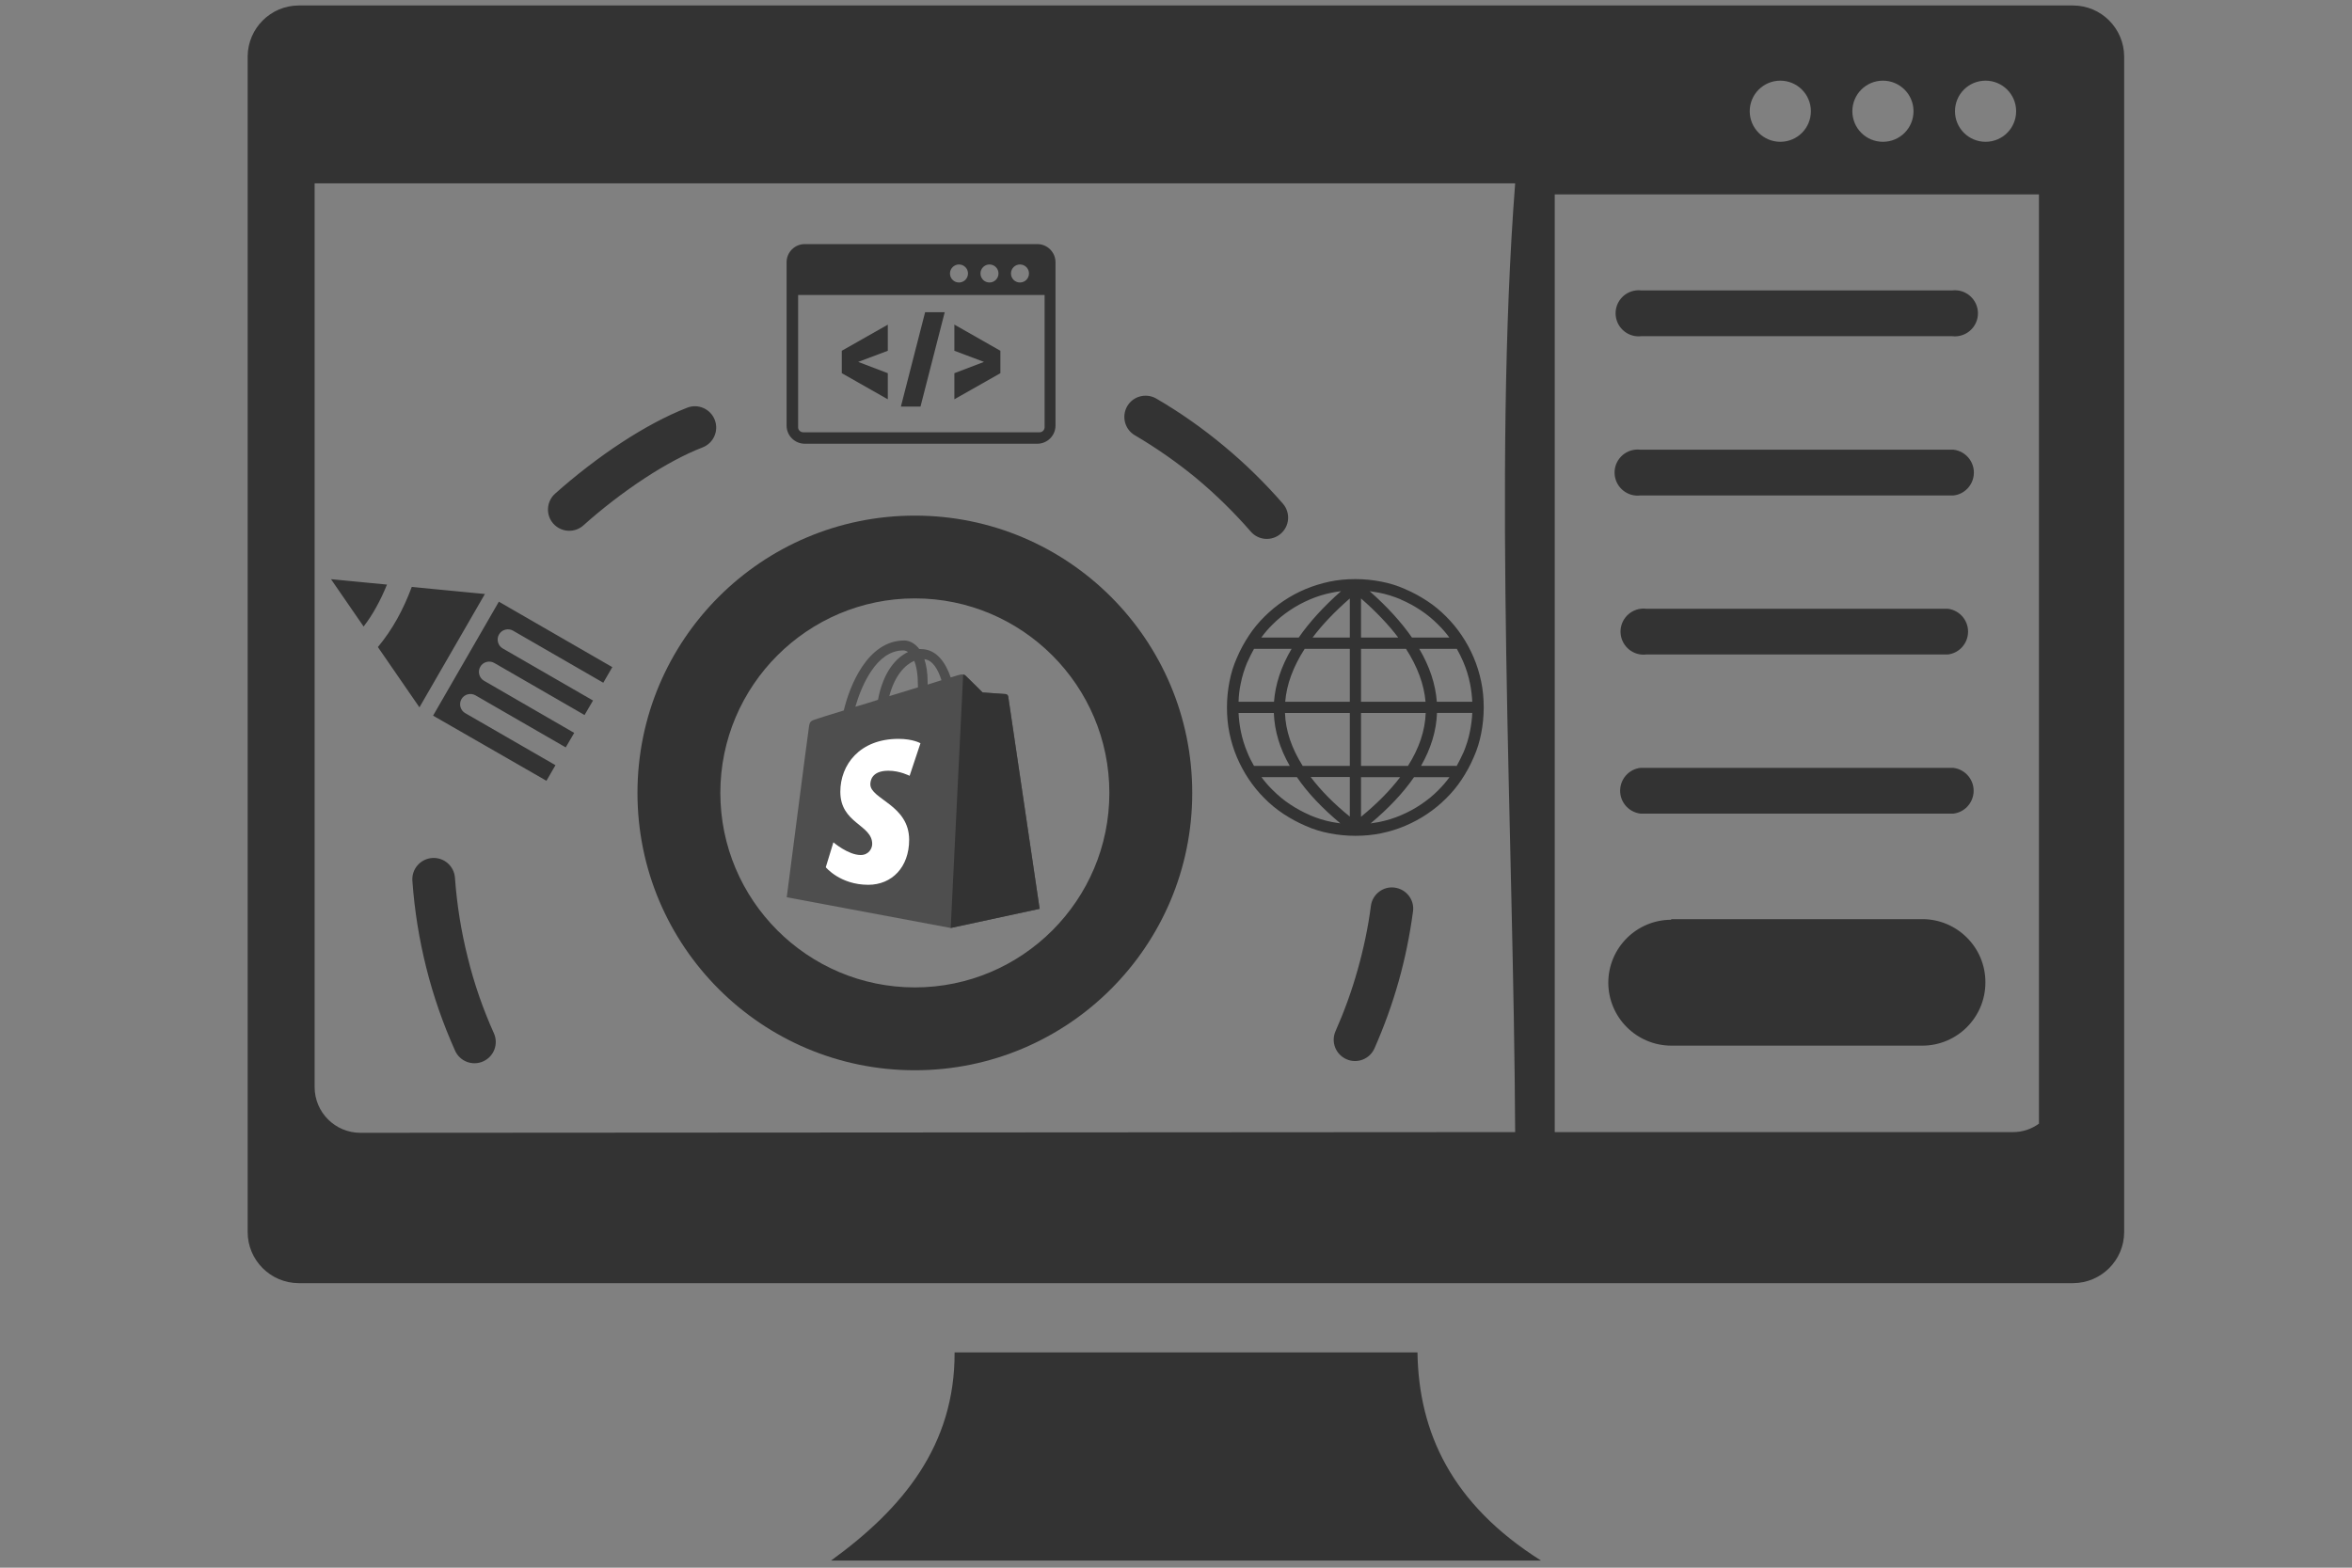
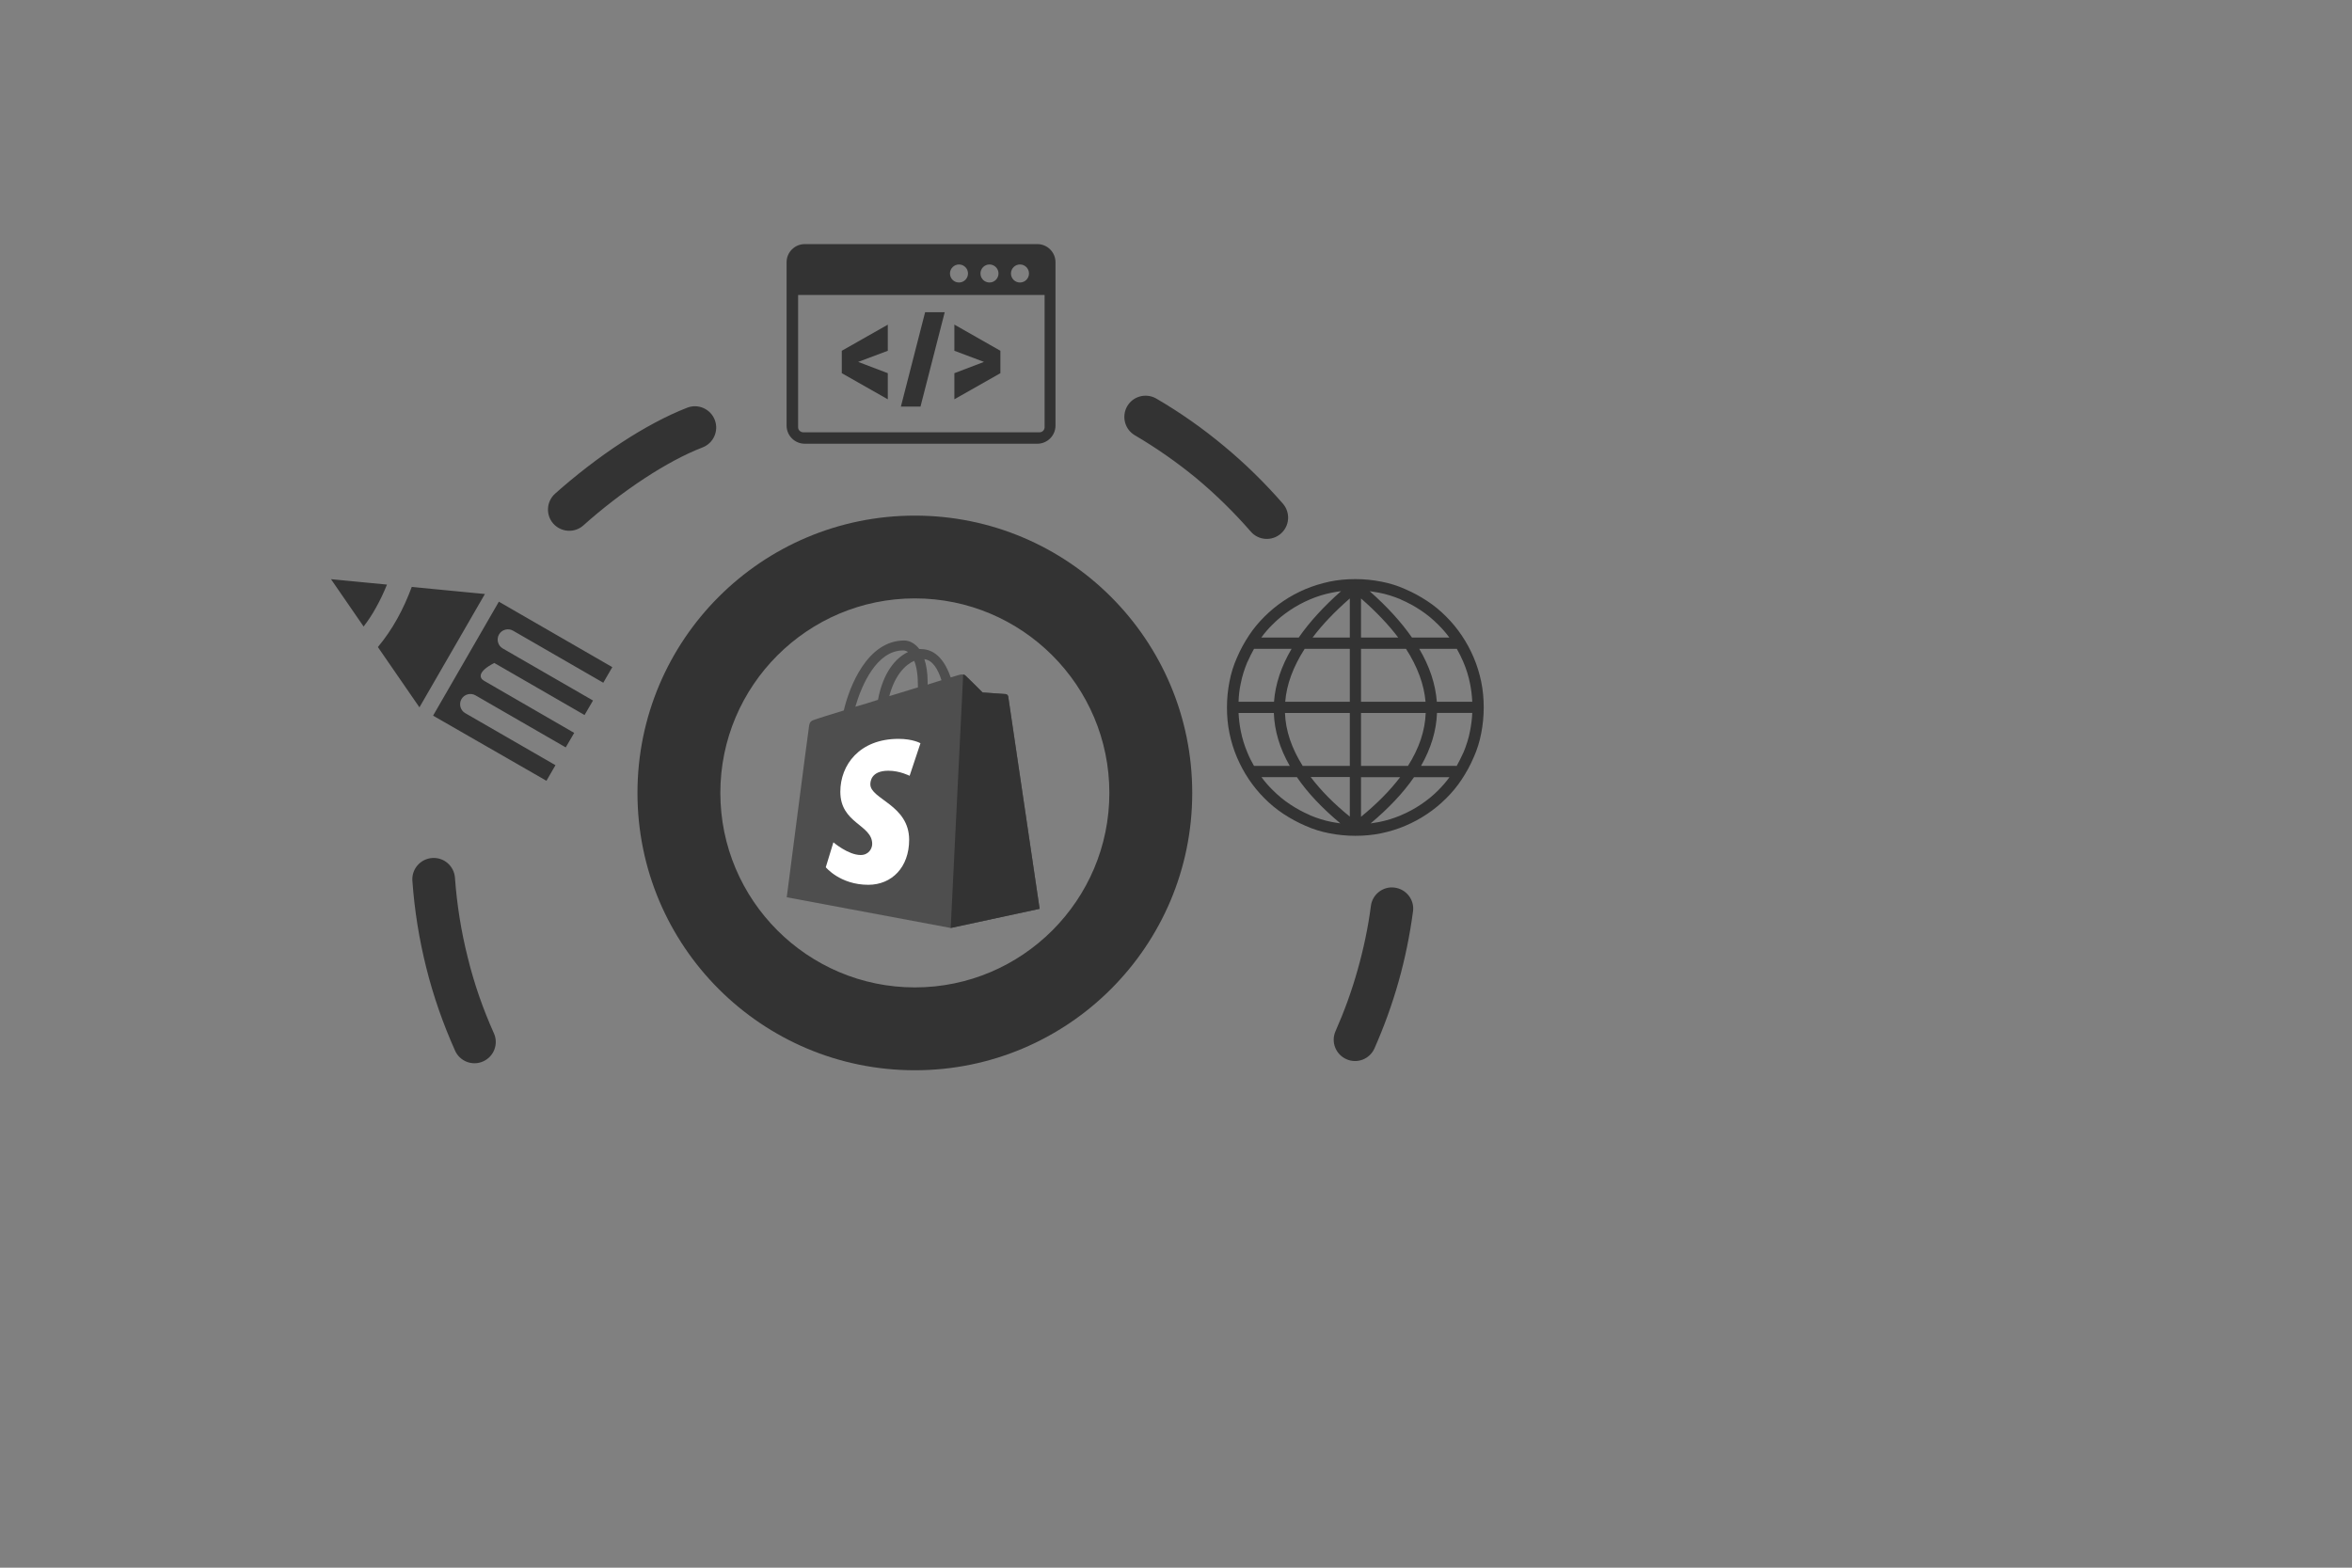
<svg xmlns="http://www.w3.org/2000/svg" width="3000" height="2000" viewBox="0 0 3000 2000" fill="none">
  <rect x="0" y="0" width="3000" height="2000" fill="#808080" stroke="none" />
-   <path fill-rule="evenodd" clip-rule="evenodd" d="M381 7H2644.3C2680.2 7.1 2709.2 36.2 2709.4 72.1V1571.9C2709.3 1607.8 2680.2 1636.8 2644.3 1637H381C345 1636.9 315.8 1607.6 315.9 1571.6V71.7C316.3 36 345.3 7.1 381 7ZM1932.6 1444.3C1930.7 1063.7 1904.2 603.1 1932.6 233.9H401.3V1386.8C401.3 1419.1 427.5 1445.2 459.7 1445.2L1932.6 1444.3ZM2093.5 428.9C2077.4 430.8 2062.8 419.2 2060.9 403.1C2059 387 2070.6 372.4 2086.7 370.5C2088.9 370.2 2091.2 370.2 2093.5 370.5H2490.1C2506.2 368.6 2520.8 380.2 2522.7 396.3C2524.6 412.4 2513 427 2496.9 428.9C2494.7 429.2 2492.4 429.2 2490.1 428.9H2093.5ZM2131.5 1172.6H2452.1C2496.5 1172.7 2532.5 1208.8 2532.4 1253.2C2532.4 1253.3 2532.4 1253.5 2532.4 1253.6C2532.3 1297.9 2496.5 1333.8 2452.2 1334H2131.6C2087.3 1333.8 2051.5 1297.9 2051.4 1253.6C2051.5 1209.3 2087.4 1173.5 2131.6 1173.4V1172.6H2131.5ZM2092.5 1038C2076.4 1036.1 2064.8 1021.5 2066.7 1005.4C2068.3 991.8 2079 981.1 2092.5 979.6H2491.4C2507.5 981.5 2519.1 996.1 2517.2 1012.2C2515.6 1025.8 2504.9 1036.5 2491.4 1038H2092.5ZM2099.8 835C2083.7 836.9 2069.1 825.3 2067.2 809.2C2065.3 793.1 2076.9 778.5 2093 776.6C2095.2 776.3 2097.5 776.3 2099.8 776.6H2484.3C2500.4 778.5 2512 793.1 2510.1 809.2C2508.5 822.8 2497.8 833.5 2484.3 835H2099.8ZM2092.2 632.1C2076.1 634 2061.5 622.4 2059.6 606.3C2057.7 590.2 2069.3 575.6 2085.4 573.7C2087.6 573.4 2089.9 573.4 2092.2 573.7H2491.7C2507.8 575.6 2519.4 590.2 2517.5 606.3C2515.9 619.9 2505.2 630.6 2491.7 632.1H2092.2ZM2600.7 1433.2V248H1983.1V1444.3H2567.4C2579.5 1444.4 2591.4 1440.5 2601.1 1433.2H2600.7ZM1217.8 1725.4H1808C1809.6 1827.5 1851.6 1919 1965.6 1990.9H1060C1151.7 1924.5 1218 1844 1217.6 1725.4H1217.8ZM2532.6 102.9C2554.1 102.9 2571.6 120.3 2571.6 141.9C2571.6 163.5 2554.2 180.9 2532.6 180.9C2511.1 180.9 2493.6 163.5 2493.6 141.9C2493.6 120.3 2511 102.9 2532.6 102.9ZM2270.8 102.9C2292.3 102.9 2309.8 120.3 2309.8 141.9C2309.8 163.5 2292.4 180.9 2270.8 180.9C2249.3 180.9 2231.8 163.5 2231.8 141.9C2231.8 120.3 2249.3 102.9 2270.8 102.9ZM2401.7 102.9C2423.2 102.9 2440.7 120.3 2440.7 141.9C2440.7 163.5 2423.3 180.9 2401.7 180.9C2380.1 180.9 2362.7 163.5 2362.7 141.9C2362.7 120.3 2380.1 102.9 2401.7 102.9Z" fill="#333333" />
-   <path fill-rule="evenodd" clip-rule="evenodd" d="M1026.5 311.4H1323.1C1335.9 311.4 1346.3 321.8 1346.3 334.6V542.9C1346.3 555.7 1335.9 566.1 1323.1 566.1H1026.5C1013.7 566.1 1003.3 555.7 1003.3 542.9V334.6C1003.3 321.8 1013.7 311.4 1026.5 311.4ZM1332.6 376.3H1018V545.1C1018 546.9 1018.7 548.5 1019.9 549.6C1021.1 550.7 1022.7 551.5 1024.4 551.5H1326C1327.8 551.5 1329.4 550.8 1330.5 549.6C1331.7 548.4 1332.4 546.8 1332.4 545.1V376.3H1332.6ZM1301 337.4C1307.3 337.4 1312.5 342.5 1312.5 348.9C1312.5 355.2 1307.4 360.4 1301 360.4C1294.6 360.4 1289.5 355.3 1289.5 348.9C1289.5 342.6 1294.6 337.4 1301 337.4ZM1223.2 337.4C1229.5 337.4 1234.7 342.5 1234.7 348.9C1234.7 355.2 1229.6 360.4 1223.2 360.4C1216.8 360.4 1211.7 355.3 1211.7 348.9C1211.7 342.6 1216.9 337.4 1223.2 337.4ZM1262.1 337.4C1268.4 337.4 1273.6 342.5 1273.6 348.9C1273.6 355.2 1268.5 360.4 1262.1 360.4C1255.7 360.4 1250.6 355.3 1250.6 348.9C1250.6 342.6 1255.7 337.4 1262.1 337.4ZM1132.4 447.5L1094.6 461.7L1132.4 476.1V509.4L1073.7 476.1V447.5L1132.4 414.2V447.5ZM1276 447.5V476.1L1217.3 509.4V476.1L1255.1 461.7L1217.3 447.5V414.1L1276 447.5ZM1174.1 518.7H1149.1L1180 398.3H1205L1174.1 518.7ZM1856.6 977.1C1857.1 977.1 1857.6 977.1 1858 977.2C1861 971.9 1863.7 966.3 1866.4 960.4C1866.5 960.3 1866.5 960.2 1866.6 960.2C1870.3 951.2 1873.3 942 1875.1 932.4C1876.5 925 1877.6 917.3 1877.9 909.5H1832.9C1832.1 932.4 1825.2 954.8 1812.6 977H1856.6V977.1ZM1848.8 991.5H1803.6C1789.8 1011.5 1771.3 1031.1 1748.2 1050.5C1751.8 1050 1755.5 1049.4 1759 1048.7C1768.7 1046.8 1778 1043.9 1787.1 1040C1796.2 1036.1 1804.8 1031.5 1812.7 1026.1C1820.6 1020.8 1827.9 1014.9 1834.7 1008C1839.8 1002.8 1844.7 997.3 1848.8 991.5ZM1709.6 1050.4C1686.4 1031 1667.8 1011.4 1654.2 991.4H1609C1613.3 997.3 1618.1 1002.8 1623.4 1008C1630.2 1014.8 1637.4 1020.8 1645.4 1026.1C1653.3 1031.4 1661.8 1036 1671 1040C1671.1 1040.1 1671.2 1040.1 1671.2 1040.2C1680.2 1043.9 1689.4 1046.9 1699 1048.7C1702.4 1049.4 1706 1049.8 1709.6 1050.4ZM1599.5 977.1H1645.1C1632.4 955 1625.6 932.4 1624.8 909.6H1579.8C1580.2 917.5 1581.1 925 1582.6 932.5C1584.5 942.2 1587.4 951.5 1591.3 960.6C1593.6 966.3 1596.4 971.8 1599.5 977.1ZM1579.8 895.3H1625C1626.7 872.9 1634.1 850.4 1647.4 827.8H1599.5C1596.5 833.1 1593.8 838.6 1591.2 844.4C1591.1 844.5 1591.1 844.6 1591 844.6C1587.3 853.6 1584.3 862.8 1582.5 872.4C1580.9 879.8 1580 887.4 1579.8 895.3ZM1608.8 813.4H1656.5C1670.1 793.8 1688.1 774 1710.5 754.2C1706.4 754.7 1702.6 755.3 1698.8 756.1C1689.1 758 1679.8 760.9 1670.7 764.8C1661.6 768.7 1653 773.3 1645.1 778.7C1637.2 784 1629.9 789.9 1623.1 796.8C1617.9 801.9 1613.1 807.4 1608.8 813.4ZM1747 754.2C1769.5 774.1 1787.4 793.8 1801 813.4H1848.7C1844.4 807.5 1839.6 802 1834.3 796.8C1827.5 790 1820.3 784 1812.3 778.7C1804.4 773.4 1795.9 768.8 1786.7 764.8C1786.6 764.7 1786.5 764.7 1786.5 764.6C1777.5 760.9 1768.3 757.9 1758.7 756.1C1754.9 755.4 1751 754.8 1747 754.2ZM1858.2 827.8H1810.3C1823.6 850.4 1831 872.9 1832.7 895.3H1877.9C1877.5 887.4 1876.6 879.9 1875.1 872.4C1873.2 862.7 1870.3 853.4 1866.4 844.3C1863.9 838.5 1861.2 833 1858.2 827.8ZM1695.9 742C1706.5 739.8 1717.4 738.8 1728.8 738.8C1740 738.8 1750.9 739.9 1761.7 742C1772.2 744 1782.3 747.1 1792.2 751.5C1792.3 751.5 1792.4 751.6 1792.6 751.7C1802.4 755.9 1811.7 761 1820.5 766.8C1829.2 772.5 1837.3 779.2 1844.7 786.7C1852.1 794.1 1858.7 802.1 1864.6 810.9C1870.5 819.6 1875.5 829 1879.7 838.8C1884 848.9 1887.1 859.1 1889.3 869.7C1891.5 880.3 1892.5 891.2 1892.5 902.6C1892.5 913.8 1891.4 924.7 1889.3 935.5C1887.3 946 1884.2 956.1 1879.8 966C1879.8 966.1 1879.7 966.2 1879.6 966.4C1875.4 976.3 1870.3 985.5 1864.5 994.3C1858.8 1003 1852.1 1011.1 1844.6 1018.5C1837.2 1025.9 1829.2 1032.5 1820.4 1038.4C1811.7 1044.3 1802.3 1049.3 1792.5 1053.5C1782.4 1057.8 1772.2 1060.9 1761.6 1063.1C1751 1065.3 1740.1 1066.3 1728.7 1066.3C1717.5 1066.3 1706.6 1065.2 1695.8 1063.1C1685.3 1061.1 1675.2 1058 1665.3 1053.6C1665.2 1053.6 1665.1 1053.5 1664.9 1053.4C1655.1 1049.2 1645.8 1044.1 1637 1038.3C1628.2 1032.5 1620.2 1025.9 1612.8 1018.4C1605.4 1011 1598.8 1003 1592.9 994.2C1587 985.4 1582 976.1 1577.8 966.3C1573.5 956.2 1570.4 946 1568.2 935.4C1566 924.8 1565 913.9 1565 902.5C1565 891.3 1566.1 880.4 1568.2 869.6C1570.2 859.1 1573.3 849 1577.7 839.1C1577.7 839 1577.8 838.9 1577.9 838.7C1582.1 828.8 1587.2 819.6 1593 810.8C1598.7 802.1 1605.4 794 1612.9 786.6C1620.4 779.2 1628.3 772.6 1637.1 766.7C1645.8 760.8 1655.2 755.8 1665 751.6C1675 747.4 1685.3 744.3 1695.9 742ZM1736 763.5V813.4H1783.5C1771 796.9 1755.2 780.3 1736 763.5ZM1736 827.8V895.3H1818.3C1816.4 873.2 1808.1 850.7 1793.4 827.8H1736ZM1736 909.6V977.1H1795.9C1810.1 954.7 1817.7 932.2 1818.5 909.6H1736ZM1736 991.5V1042C1756.3 1025.4 1773 1008.5 1785.9 991.5H1736ZM1721.7 1041.8V991.3H1671.8C1684.6 1008.3 1701.2 1025.2 1721.7 1041.8ZM1721.7 977.1V909.6H1639C1639.8 932.2 1647.5 954.7 1661.6 977.1H1721.7ZM1721.7 895.3V827.8H1664.1C1649.4 850.7 1641.1 873.1 1639.3 895.3H1721.7ZM1721.7 813.4V763.5C1702.4 780.3 1686.6 796.9 1674.2 813.4H1721.7ZM535 902.4L482 825.5C491.3 814.3 499.5 802.3 506.5 789.7C513.8 776.7 519.9 763 525.2 748.8L618.5 757.8L535 902.4ZM552.4 913L636.3 767.6L781 851.1L769.5 871L654.4 804.6C648.2 801 640 803.2 636.5 809.4C632.9 815.6 635.1 823.8 641.3 827.3L756.4 893.7L745.6 912.2L630.5 845.8C624.3 842.2 616.1 844.4 612.6 850.6C609 856.8 611.2 865 617.4 868.5L732.4 935L721.6 953.5L606.5 887.1C600.3 883.5 592.1 885.7 588.6 891.9C585 898.1 587.2 906.3 593.4 909.8L708.5 976.2L697 996.1L552.4 913ZM463.8 799.3L422.2 738.9L493.6 745.8C489.5 755.9 485 765.5 479.8 774.8C475.1 783.4 469.8 791.5 463.8 799.3ZM630 1318.3C636.1 1331.9 630 1348 616.2 1354.1C602.6 1360.2 586.5 1354.1 580.4 1340.3C565.2 1306.3 552.8 1271 543.7 1234.5C534.7 1198.7 528.7 1161.6 526 1123.7C524.9 1108.7 536.2 1095.7 551.2 1094.6C566.2 1093.5 579.2 1104.8 580.3 1119.8C582.8 1154.5 588.3 1188.4 596.5 1221.1C604.8 1255.2 616.2 1287.5 630 1318.3ZM744.1 670.3C733 680.2 715.9 679.3 705.8 668.1C695.9 657 696.8 639.9 708 629.8C733.4 607.2 763 584 793.7 564C821.2 546.1 849.6 530.6 876.6 520.1C890.6 514.7 906.3 521.7 911.7 535.7C917.1 549.7 910.1 565.4 896.1 570.8C872.8 579.8 847.8 593.5 823.1 609.6C794.8 628.1 767.3 649.5 744.1 670.3ZM1447.5 555.3C1434.6 547.8 1430.3 531.1 1437.8 518.2C1445.3 505.3 1462 501 1474.9 508.5C1505.3 526.2 1534.1 546.5 1561 568.9C1588.2 591.4 1613.4 616.2 1636.4 642.6C1646.2 654 1645 671.1 1633.6 680.9C1622.2 690.7 1605.1 689.5 1595.3 678.1C1574.1 653.7 1551 631.1 1526.4 610.5C1501.9 590.3 1475.4 571.7 1447.5 555.3ZM1748.6 1155.7C1750.5 1140.9 1764.2 1130.3 1779 1132.4C1793.8 1134.4 1804.4 1148 1802.3 1162.8C1798.2 1193.4 1792.1 1223.2 1784 1251.9C1775.7 1281.5 1765.3 1309.9 1753.2 1337.4C1747.1 1351.2 1731.1 1357.4 1717.4 1351.3C1703.6 1345.2 1697.4 1329.2 1703.5 1315.5C1714.7 1290.1 1724.2 1264.1 1731.7 1237.2C1739.2 1210.7 1745 1183.4 1748.6 1155.7Z" fill="#333333" />
+   <path fill-rule="evenodd" clip-rule="evenodd" d="M1026.5 311.4H1323.1C1335.9 311.4 1346.3 321.8 1346.3 334.6V542.9C1346.3 555.7 1335.9 566.1 1323.1 566.1H1026.5C1013.7 566.1 1003.3 555.7 1003.3 542.9V334.6C1003.3 321.8 1013.7 311.4 1026.5 311.4ZM1332.6 376.3H1018V545.1C1018 546.9 1018.7 548.5 1019.9 549.6C1021.1 550.7 1022.7 551.5 1024.4 551.5H1326C1327.8 551.5 1329.4 550.8 1330.5 549.6C1331.7 548.4 1332.4 546.8 1332.4 545.1V376.3H1332.6ZM1301 337.4C1307.3 337.4 1312.5 342.5 1312.5 348.9C1312.5 355.2 1307.4 360.4 1301 360.4C1294.6 360.4 1289.5 355.3 1289.5 348.9C1289.5 342.6 1294.6 337.4 1301 337.4ZM1223.2 337.4C1229.5 337.4 1234.7 342.5 1234.7 348.9C1234.7 355.2 1229.6 360.4 1223.2 360.4C1216.8 360.4 1211.7 355.3 1211.7 348.9C1211.7 342.6 1216.9 337.4 1223.2 337.4ZM1262.1 337.4C1268.4 337.4 1273.6 342.5 1273.6 348.9C1273.6 355.2 1268.5 360.4 1262.1 360.4C1255.7 360.4 1250.6 355.3 1250.6 348.9C1250.6 342.6 1255.7 337.4 1262.1 337.4ZM1132.4 447.5L1094.6 461.7L1132.4 476.1V509.4L1073.7 476.1V447.5L1132.4 414.2V447.5ZM1276 447.5V476.1L1217.3 509.4V476.1L1255.1 461.7L1217.3 447.5V414.1L1276 447.5ZM1174.1 518.7H1149.1L1180 398.3H1205L1174.1 518.7ZM1856.6 977.1C1857.1 977.1 1857.6 977.1 1858 977.2C1861 971.9 1863.7 966.3 1866.4 960.4C1866.5 960.3 1866.5 960.2 1866.6 960.2C1870.3 951.2 1873.3 942 1875.1 932.4C1876.5 925 1877.6 917.3 1877.9 909.5H1832.9C1832.1 932.4 1825.2 954.8 1812.6 977H1856.6V977.1ZM1848.8 991.5H1803.6C1789.8 1011.5 1771.3 1031.1 1748.2 1050.5C1751.8 1050 1755.5 1049.4 1759 1048.7C1768.7 1046.8 1778 1043.9 1787.1 1040C1796.2 1036.1 1804.8 1031.5 1812.7 1026.1C1820.6 1020.8 1827.9 1014.9 1834.7 1008C1839.8 1002.8 1844.7 997.3 1848.8 991.5ZM1709.6 1050.4C1686.4 1031 1667.8 1011.4 1654.2 991.4H1609C1613.3 997.3 1618.1 1002.8 1623.4 1008C1630.2 1014.8 1637.4 1020.8 1645.4 1026.1C1653.3 1031.4 1661.8 1036 1671 1040C1671.1 1040.1 1671.2 1040.1 1671.2 1040.2C1680.2 1043.9 1689.4 1046.9 1699 1048.7C1702.4 1049.4 1706 1049.8 1709.6 1050.4ZM1599.5 977.1H1645.1C1632.4 955 1625.6 932.4 1624.8 909.6H1579.8C1580.2 917.5 1581.1 925 1582.6 932.5C1584.5 942.2 1587.4 951.5 1591.3 960.6C1593.6 966.3 1596.4 971.8 1599.5 977.1ZM1579.8 895.3H1625C1626.7 872.9 1634.1 850.4 1647.4 827.8H1599.5C1596.5 833.1 1593.8 838.6 1591.2 844.4C1591.1 844.5 1591.1 844.6 1591 844.6C1587.3 853.6 1584.3 862.8 1582.5 872.4C1580.9 879.8 1580 887.4 1579.8 895.3ZM1608.8 813.4H1656.5C1670.1 793.8 1688.1 774 1710.5 754.2C1706.4 754.7 1702.6 755.3 1698.8 756.1C1689.1 758 1679.8 760.9 1670.7 764.8C1661.6 768.7 1653 773.3 1645.1 778.7C1637.2 784 1629.9 789.9 1623.1 796.8C1617.9 801.9 1613.1 807.4 1608.8 813.4ZM1747 754.2C1769.5 774.1 1787.4 793.8 1801 813.4H1848.7C1844.4 807.5 1839.6 802 1834.3 796.8C1827.5 790 1820.3 784 1812.3 778.7C1804.4 773.4 1795.9 768.8 1786.7 764.8C1786.6 764.7 1786.5 764.7 1786.5 764.6C1777.5 760.9 1768.3 757.9 1758.7 756.1C1754.9 755.4 1751 754.8 1747 754.2ZM1858.2 827.8H1810.3C1823.6 850.4 1831 872.9 1832.7 895.3H1877.9C1877.5 887.4 1876.6 879.9 1875.1 872.4C1873.2 862.7 1870.3 853.4 1866.4 844.3C1863.9 838.5 1861.2 833 1858.2 827.8ZM1695.9 742C1706.5 739.8 1717.4 738.8 1728.8 738.8C1740 738.8 1750.9 739.9 1761.7 742C1772.2 744 1782.3 747.1 1792.2 751.5C1792.3 751.5 1792.4 751.6 1792.6 751.7C1802.4 755.9 1811.7 761 1820.5 766.8C1829.2 772.5 1837.3 779.2 1844.7 786.7C1852.1 794.1 1858.7 802.1 1864.6 810.9C1870.5 819.6 1875.5 829 1879.7 838.8C1884 848.9 1887.1 859.1 1889.3 869.7C1891.5 880.3 1892.5 891.2 1892.5 902.6C1892.5 913.8 1891.4 924.7 1889.3 935.5C1887.3 946 1884.2 956.1 1879.8 966C1879.8 966.1 1879.7 966.2 1879.6 966.4C1875.4 976.3 1870.3 985.5 1864.5 994.3C1858.8 1003 1852.1 1011.1 1844.6 1018.5C1837.2 1025.9 1829.2 1032.5 1820.4 1038.4C1811.7 1044.3 1802.3 1049.3 1792.5 1053.5C1782.4 1057.8 1772.2 1060.9 1761.6 1063.1C1751 1065.3 1740.1 1066.3 1728.7 1066.3C1717.5 1066.3 1706.6 1065.2 1695.8 1063.1C1685.3 1061.1 1675.2 1058 1665.3 1053.6C1665.2 1053.6 1665.1 1053.5 1664.9 1053.4C1655.1 1049.2 1645.8 1044.1 1637 1038.3C1628.2 1032.5 1620.2 1025.9 1612.8 1018.4C1605.4 1011 1598.8 1003 1592.9 994.2C1587 985.4 1582 976.1 1577.8 966.3C1573.5 956.2 1570.4 946 1568.2 935.4C1566 924.8 1565 913.9 1565 902.5C1565 891.3 1566.1 880.4 1568.2 869.6C1570.2 859.1 1573.3 849 1577.7 839.1C1577.7 839 1577.8 838.9 1577.9 838.7C1582.1 828.8 1587.2 819.6 1593 810.8C1598.7 802.1 1605.4 794 1612.9 786.6C1620.4 779.2 1628.3 772.6 1637.1 766.7C1645.8 760.8 1655.2 755.8 1665 751.6C1675 747.4 1685.3 744.3 1695.9 742ZM1736 763.5V813.4H1783.5C1771 796.9 1755.2 780.3 1736 763.5ZM1736 827.8V895.3H1818.3C1816.4 873.2 1808.1 850.7 1793.4 827.8H1736ZM1736 909.6V977.1H1795.9C1810.1 954.7 1817.7 932.2 1818.5 909.6H1736ZM1736 991.5V1042C1756.3 1025.4 1773 1008.5 1785.9 991.5H1736ZM1721.7 1041.8V991.3H1671.8C1684.6 1008.3 1701.2 1025.2 1721.7 1041.8ZM1721.7 977.1V909.6H1639C1639.8 932.2 1647.5 954.7 1661.6 977.1H1721.7ZM1721.7 895.3V827.8H1664.1C1649.4 850.7 1641.1 873.1 1639.3 895.3H1721.7ZM1721.7 813.4V763.5C1702.4 780.3 1686.6 796.9 1674.2 813.4H1721.7ZM535 902.4L482 825.5C491.3 814.3 499.5 802.3 506.5 789.7C513.8 776.7 519.9 763 525.2 748.8L618.5 757.8L535 902.4ZM552.4 913L636.3 767.6L781 851.1L769.5 871L654.4 804.6C648.2 801 640 803.2 636.5 809.4C632.9 815.6 635.1 823.8 641.3 827.3L756.4 893.7L745.6 912.2L630.5 845.8C609 856.8 611.2 865 617.4 868.5L732.4 935L721.6 953.5L606.5 887.1C600.3 883.5 592.1 885.7 588.6 891.9C585 898.1 587.2 906.3 593.4 909.8L708.5 976.2L697 996.1L552.4 913ZM463.8 799.3L422.2 738.9L493.6 745.8C489.5 755.9 485 765.5 479.8 774.8C475.1 783.4 469.8 791.5 463.8 799.3ZM630 1318.3C636.1 1331.9 630 1348 616.2 1354.1C602.6 1360.2 586.5 1354.1 580.4 1340.3C565.2 1306.3 552.8 1271 543.7 1234.5C534.7 1198.7 528.7 1161.6 526 1123.7C524.9 1108.7 536.2 1095.7 551.2 1094.6C566.2 1093.5 579.2 1104.8 580.3 1119.8C582.8 1154.5 588.3 1188.4 596.5 1221.1C604.8 1255.2 616.2 1287.5 630 1318.3ZM744.1 670.3C733 680.2 715.9 679.3 705.8 668.1C695.9 657 696.8 639.9 708 629.8C733.4 607.2 763 584 793.7 564C821.2 546.1 849.6 530.6 876.6 520.1C890.6 514.7 906.3 521.7 911.7 535.7C917.1 549.7 910.1 565.4 896.1 570.8C872.8 579.8 847.8 593.5 823.1 609.6C794.8 628.1 767.3 649.5 744.1 670.3ZM1447.5 555.3C1434.6 547.8 1430.3 531.1 1437.8 518.2C1445.3 505.3 1462 501 1474.9 508.5C1505.3 526.2 1534.1 546.5 1561 568.9C1588.2 591.4 1613.4 616.2 1636.4 642.6C1646.2 654 1645 671.1 1633.6 680.9C1622.2 690.7 1605.1 689.5 1595.3 678.1C1574.1 653.7 1551 631.1 1526.4 610.5C1501.9 590.3 1475.4 571.7 1447.5 555.3ZM1748.6 1155.7C1750.5 1140.9 1764.2 1130.3 1779 1132.4C1793.8 1134.4 1804.4 1148 1802.3 1162.8C1798.2 1193.4 1792.1 1223.2 1784 1251.9C1775.7 1281.5 1765.3 1309.9 1753.2 1337.4C1747.1 1351.2 1731.1 1357.4 1717.4 1351.3C1703.6 1345.2 1697.4 1329.2 1703.5 1315.5C1714.7 1290.1 1724.2 1264.1 1731.7 1237.2C1739.2 1210.7 1745 1183.4 1748.6 1155.7Z" fill="#333333" />
  <path d="M1166.9 657.8C971.5 657.8 813.1 816.2 813.1 1011.6C813.1 1207 971.5 1365.4 1166.9 1365.4C1362.3 1365.4 1520.7 1207 1520.7 1011.6C1520.7 816.2 1362.3 657.8 1166.9 657.8ZM1166.9 1259.7C1030.1 1259.7 918.8 1148.4 918.8 1011.5C918.8 874.7 1030.1 763.4 1166.9 763.4C1303.7 763.4 1415 874.7 1415 1011.5C1415.1 1148.4 1303.8 1259.7 1166.9 1259.7Z" fill="#333333" />
  <path d="M1286 888.412C1285.71 886.645 1284.23 885.467 1282.76 885.467C1281.29 885.467 1253.3 883.405 1253.3 883.405C1253.3 883.405 1233.86 863.962 1231.5 861.9C1229.44 859.838 1225.02 860.428 1223.55 861.017C1223.26 861.017 1219.13 862.195 1212.65 864.257C1206.17 845.404 1194.68 828.024 1174.36 828.024C1173.77 828.024 1173.18 828.024 1172.59 828.024C1166.7 820.365 1159.63 817.125 1153.44 817.125C1106.01 817.125 1083.33 876.335 1076.26 906.382C1058 911.979 1044.74 916.103 1043.27 916.692C1032.96 919.932 1032.66 920.227 1031.48 929.948C1030.31 937.018 1003.5 1144.7 1003.5 1144.7L1212.65 1183.87L1326.06 1159.42C1326.06 1159.42 1286.3 890.475 1286 888.412ZM1200.87 867.792C1195.56 869.559 1189.67 871.327 1183.19 873.389C1183.19 872.211 1183.19 871.032 1183.19 869.559C1183.19 857.776 1181.43 848.35 1179.07 840.985C1189.67 842.164 1196.45 853.947 1200.87 867.792ZM1166.11 843.047C1169.05 850.412 1170.82 860.722 1170.82 874.862C1170.82 875.451 1170.82 876.335 1170.82 876.924C1159.33 880.459 1146.66 884.288 1134.29 888.118C1141.36 861.311 1154.62 848.055 1166.11 843.047ZM1151.97 829.791C1154.03 829.791 1156.09 830.381 1158.15 831.853C1143.13 838.923 1126.63 856.893 1119.86 892.831C1109.84 896.072 1100.12 899.017 1090.99 901.669C1098.94 874.273 1118.09 829.791 1151.97 829.791Z" fill="#4E4E4E" />
  <path d="M1282.75 885.471C1281.28 885.471 1253.29 883.409 1253.29 883.409C1253.29 883.409 1233.85 863.967 1231.5 861.905C1230.61 861.021 1229.73 860.726 1228.55 860.432L1212.64 1183.88L1326.05 1159.43C1326.05 1159.43 1286.29 890.479 1285.99 888.711C1285.7 886.649 1283.93 885.766 1282.75 885.471Z" fill="#333333" />
  <path d="M1174.06 948.213L1160.22 989.749C1160.22 989.749 1147.84 983.268 1133.12 983.268C1111.02 983.268 1110.14 997.113 1110.14 1000.65C1110.14 1019.5 1159.63 1026.87 1159.63 1071.35C1159.63 1106.4 1137.53 1128.79 1107.49 1128.79C1071.55 1128.79 1053.29 1106.4 1053.29 1106.4L1063.01 1074.59C1063.01 1074.59 1081.86 1090.79 1097.77 1090.79C1108.08 1090.79 1112.5 1082.54 1112.5 1076.65C1112.5 1051.9 1071.84 1050.73 1071.84 1010.07C1071.84 975.904 1096.29 942.616 1146.08 942.616C1164.64 942.616 1174.06 948.213 1174.06 948.213Z" fill="white" />
</svg>